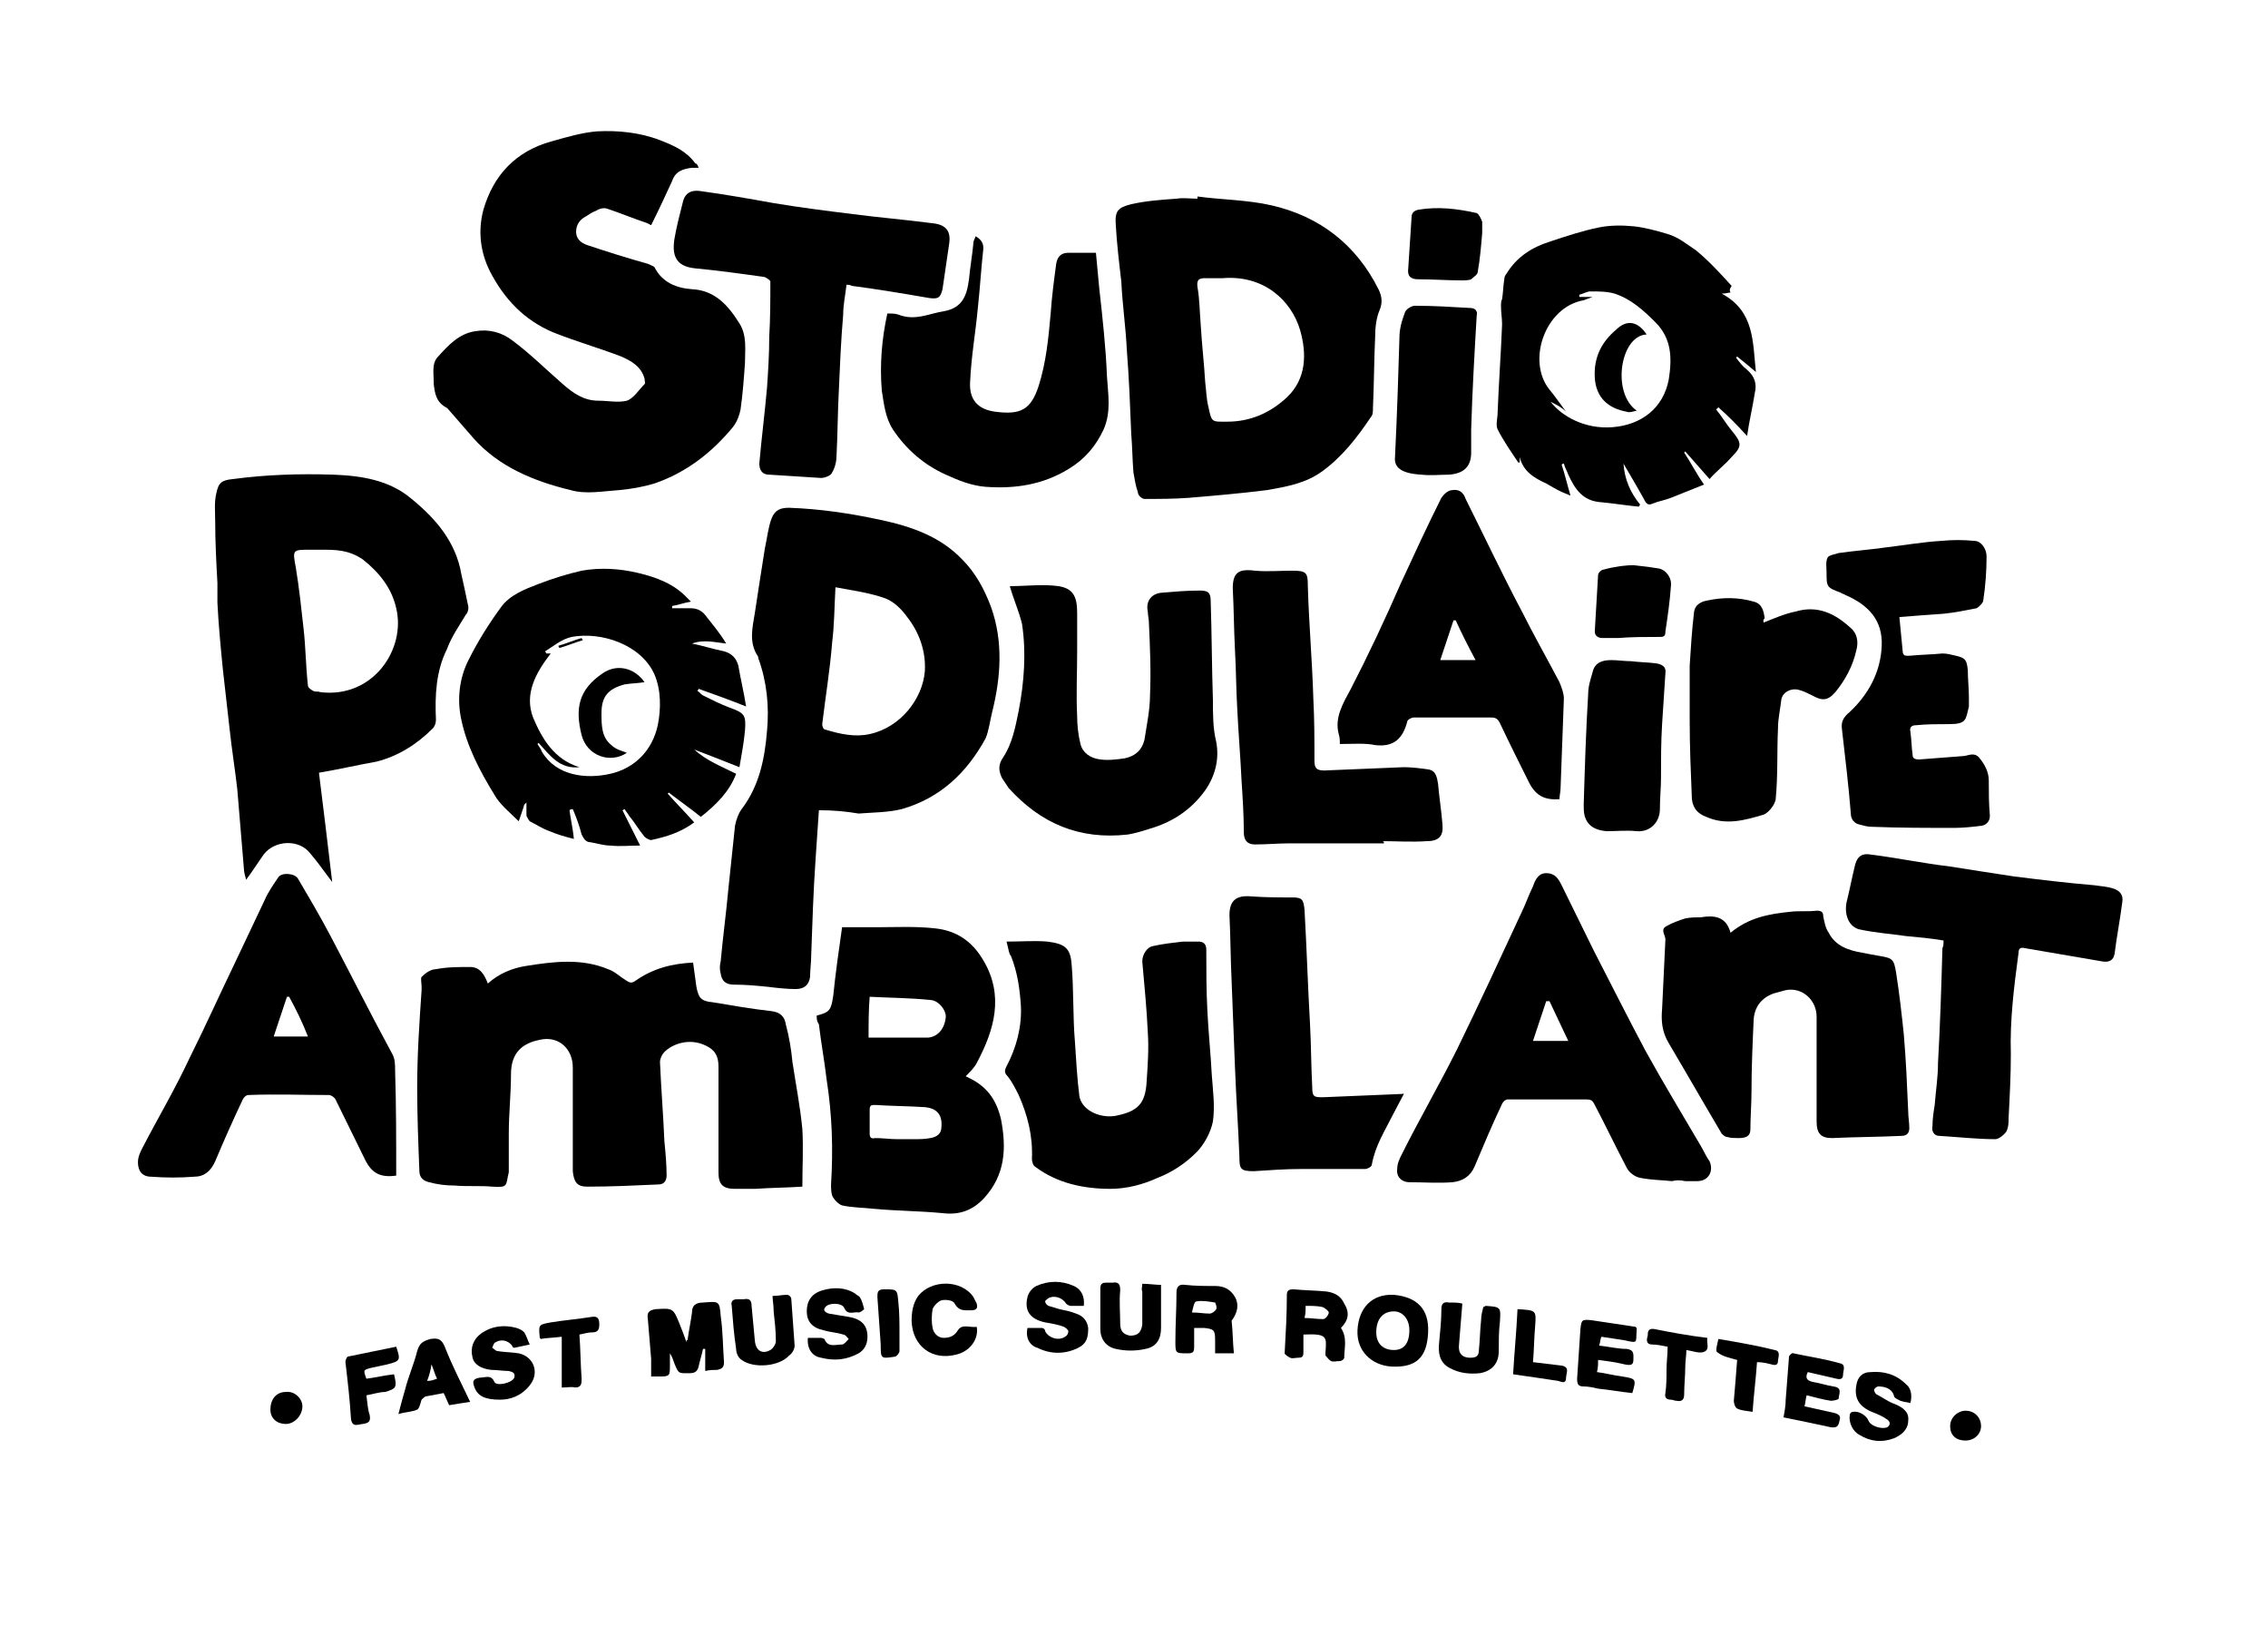
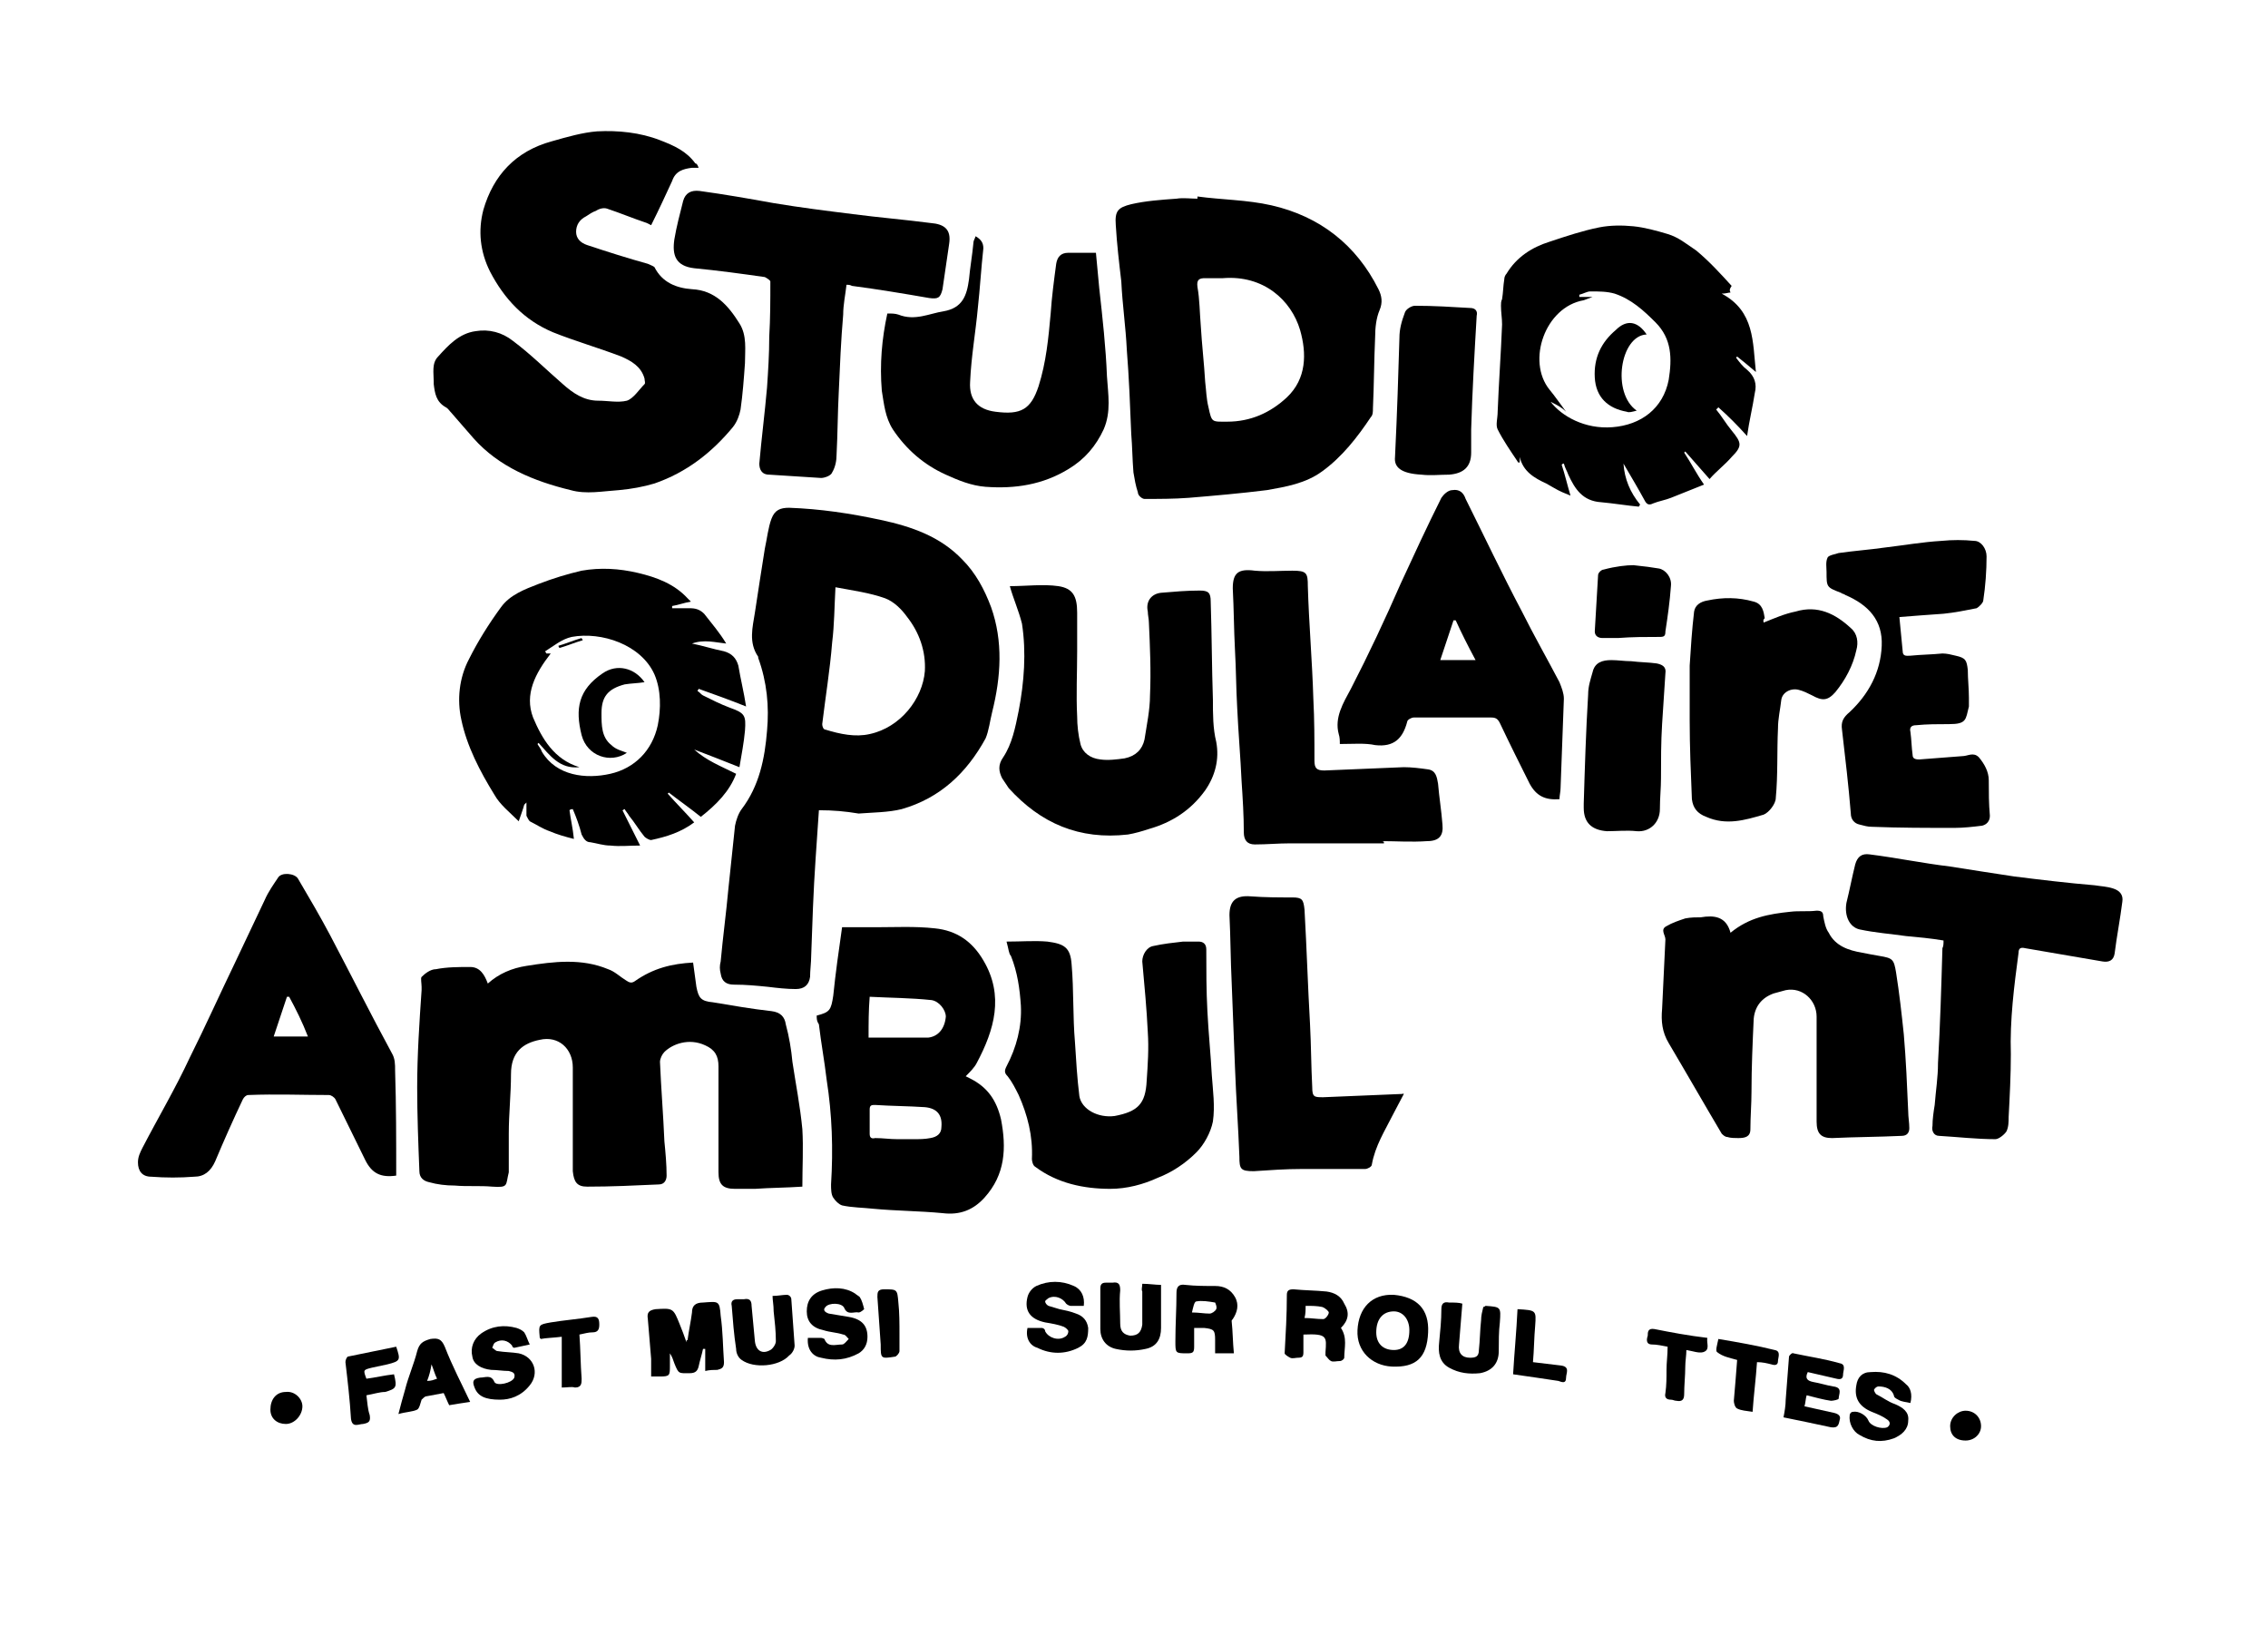
<svg xmlns="http://www.w3.org/2000/svg" version="1.1" id="Calque_1" x="0px" y="0px" viewBox="0 0 205.5 147.3" style="enable-background:new 0 0 205.5 147.3;" xml:space="preserve">
  <g>
    <path d="M63.3,15.2c-0.3,0-0.4,0-0.6,0c-0.8,0.1-1.5,0.3-1.8,1.2c-0.6,1.3-1.2,2.6-1.9,4c0,0-0.2-0.1-0.4-0.2   c-1.2-0.4-2.4-0.9-3.6-1.3c-0.3-0.1-0.7,0-1,0.2c-0.3,0.1-0.6,0.3-0.9,0.5c-0.6,0.3-0.9,0.8-0.9,1.4c0,0.6,0.4,1,1,1.2   c1.8,0.6,3.7,1.2,5.5,1.7c0.2,0.1,0.5,0.2,0.6,0.3c0.7,1.4,2,1.9,3.4,2c2.1,0.1,3.3,1.5,4.3,3.1c0.7,1.1,0.5,2.4,0.5,3.6   c-0.1,1.4-0.2,2.8-0.4,4.2c-0.1,0.5-0.3,1.1-0.7,1.6c-1.9,2.3-4.2,4.1-7.1,5.1c-1,0.3-2.1,0.5-3.2,0.6c-1.5,0.1-3,0.4-4.4,0   c-3.3-0.8-6.5-2.1-8.8-4.7c-0.7-0.8-1.3-1.5-2-2.3c-0.2-0.2-0.3-0.4-0.5-0.5c-0.9-0.5-1-1.3-1.1-2.1c0-0.1,0-0.1,0-0.2   c0-0.8-0.2-1.7,0.4-2.3c0.9-1,1.9-2.1,3.4-2.3c1.2-0.2,2.4,0.1,3.4,0.9c1.6,1.2,3,2.6,4.5,3.9c0.9,0.8,1.9,1.5,3.2,1.5   c0.9,0,1.8,0.2,2.6,0c0.6-0.2,1.1-1,1.6-1.5c0.1-0.1,0-0.3,0-0.5c-0.3-1.1-1.2-1.6-2.1-2c-2.1-0.8-4.2-1.4-6.2-2.2   c-2.6-1.1-4.4-3-5.7-5.5c-0.9-1.8-1.1-3.7-0.6-5.6c0.9-3.1,2.9-5.3,6.2-6.2c1.4-0.4,2.8-0.8,4.1-0.9c1.9-0.1,3.9,0.1,5.7,0.8   c1.3,0.5,2.4,1,3.2,2.1C63.1,14.8,63.2,14.9,63.3,15.2z" />
    <path d="M74.2,73.4c-0.1,1.4-0.2,2.9-0.3,4.4c-0.2,2.9-0.3,5.9-0.4,8.8c0,0.6-0.1,1.3-0.1,1.9c-0.1,0.7-0.5,1.1-1.3,1.1   c-0.8,0-1.7-0.1-2.5-0.2c-1-0.1-2-0.2-3.1-0.2c-0.7,0-1.1-0.3-1.2-1c-0.1-0.4-0.1-0.7,0-1.1c0.2-2.2,0.5-4.4,0.7-6.6   c0.2-1.9,0.4-3.8,0.6-5.7c0.1-0.5,0.3-1.1,0.6-1.5c1.6-2.1,2.1-4.6,2.3-7.1c0.2-2.2,0-4.4-0.8-6.6c0,0,0-0.1,0-0.1   c-0.9-1.3-0.5-2.7-0.3-4c0.3-2,0.6-3.9,0.9-5.8c0.2-0.9,0.3-1.9,0.6-2.7c0.3-0.8,0.8-1,1.6-1c2.8,0.1,5.5,0.5,8.3,1.1   c2.8,0.6,5.4,1.5,7.4,3.6c1.2,1.2,2,2.7,2.6,4.3c1.1,3.1,0.9,6.3,0.1,9.5c-0.2,0.8-0.3,1.7-0.6,2.4c-1.7,3.1-4.1,5.4-7.6,6.4   c-1.2,0.3-2.6,0.3-3.9,0.4C76.6,73.5,75.5,73.4,74.2,73.4z M75.7,53.2c-0.1,1.8-0.1,3.4-0.3,5c-0.2,2.5-0.6,4.9-0.9,7.4   c0,0.2,0.1,0.5,0.3,0.5c1.3,0.4,2.7,0.7,4,0.4c2.8-0.6,4.8-3.2,5-5.7c0.1-1.8-0.5-3.5-1.6-4.9c-0.5-0.7-1.2-1.4-2-1.7   C78.8,53.7,77.3,53.5,75.7,53.2z" />
    <path d="M62.8,87.2c0.1,0.7,0.2,1.5,0.3,2.2c0.2,1,0.4,1.3,1.5,1.4c1.8,0.3,3.5,0.6,5.3,0.8c0.8,0.1,1.2,0.5,1.3,1.2   c0.3,1.1,0.5,2.3,0.6,3.4c0.3,2,0.7,4,0.9,6.1c0.1,1.7,0,3.4,0,5.2c-1.5,0.1-2.9,0.1-4.3,0.2c-0.6,0-1.2,0-1.8,0   c-1.1,0-1.5-0.4-1.5-1.5c0-3.2,0-6.4,0-9.6c0-0.9-0.3-1.5-1.2-1.9c-1.5-0.7-3-0.1-3.7,0.6c-0.2,0.2-0.4,0.6-0.4,0.9   c0.1,2.4,0.3,4.8,0.4,7.2c0.1,1,0.2,2.1,0.2,3.1c0,0.4-0.2,0.8-0.7,0.8c-2.2,0.1-4.3,0.2-6.5,0.2c-0.9,0-1.2-0.4-1.3-1.4   c0-3.1,0-6.3,0-9.4c0-1.7-1.3-2.9-3-2.5c-1.5,0.3-2.6,1.1-2.6,3.1c0,1.8-0.2,3.6-0.2,5.4c0,0.9,0,1.8,0,2.8c0,0.2,0,0.5,0,0.7   c-0.3,1.2,0,1.4-1.5,1.3c-1.1-0.1-2.3,0-3.4-0.1c-0.8,0-1.6-0.1-2.3-0.3c-0.5-0.1-0.9-0.4-0.9-1c-0.1-2.5-0.2-5.1-0.2-7.6   c0-2.9,0.2-5.9,0.4-8.8c0-0.1,0-0.2,0-0.3c0-0.3-0.1-0.8,0-0.9c0.3-0.3,0.8-0.7,1.3-0.7c1-0.2,2.1-0.2,3.1-0.2   c0.9,0,1.3,0.7,1.6,1.5c1-0.9,2.2-1.4,3.5-1.6c2.5-0.4,5-0.7,7.4,0.3c0.6,0.2,1.1,0.7,1.6,1c0.3,0.2,0.5,0.3,0.8,0.1   C59.2,87.7,60.9,87.3,62.8,87.2z" />
-     <path d="M28.9,70c0.4,3.2,0.8,6.5,1.2,9.9c-0.7-0.9-1.3-1.8-2-2.6c-1-1.3-3.2-1.2-4.2,0.1c-0.5,0.7-1,1.5-1.6,2.3   c-0.1-0.4-0.2-0.7-0.2-1c-0.2-2.4-0.4-4.8-0.6-7.2c-0.2-1.8-0.5-3.6-0.7-5.5c-0.2-1.8-0.4-3.5-0.6-5.3c-0.2-2-0.4-4.1-0.5-6.1   c0-0.6,0-1.2,0-1.8c-0.1-1.8-0.2-3.7-0.2-5.5c0-0.9-0.1-1.8,0.1-2.6c0.2-1,0.5-1.2,1.5-1.3c3-0.4,6-0.5,9.1-0.4   c2.6,0.1,5.1,0.5,7.1,2.2c2.2,1.8,4,3.9,4.5,6.8c0.2,0.9,0.4,1.8,0.6,2.8c0.1,0.3,0,0.7-0.2,0.9c-0.6,1-1.3,2-1.7,3.1   c-1,2-1.1,4.2-1,6.4c0,0.3-0.1,0.6-0.3,0.8c-1.4,1.4-3.1,2.5-5.1,3C32.4,69.3,30.7,69.7,28.9,70z M29.1,49.8c-0.3,0-0.7,0-1,0   c-1.6,0-1.6,0-1.3,1.6c0.3,1.8,0.5,3.7,0.7,5.5c0.2,1.7,0.2,3.4,0.4,5.2c0,0.2,0.3,0.4,0.5,0.5c0.2,0.1,0.4,0,0.6,0.1   c4.8,0.6,7.8-3.9,6.9-7.6c-0.4-1.8-1.5-3.2-3-4.4C31.6,49.8,30.4,49.8,29.1,49.8z" />
    <path d="M108.5,17.8c2.2,0.3,4.5,0.3,6.7,0.8c4.4,1,7.7,3.6,9.7,7.6c0.3,0.6,0.4,1.2,0.1,1.9c-0.3,0.7-0.4,1.6-0.4,2.4   c-0.1,2.2-0.1,4.3-0.2,6.5c0,0.3,0,0.6-0.2,0.8c-1.2,1.8-2.6,3.6-4.4,4.9c-1.5,1.1-3.3,1.4-5,1.7c-2.4,0.3-4.7,0.5-7.1,0.7   c-1.3,0.1-2.7,0.1-4,0.1c-0.2,0-0.6-0.3-0.6-0.6c-0.2-0.6-0.3-1.2-0.4-1.8c-0.1-1.2-0.1-2.3-0.2-3.5c-0.1-2.5-0.2-5.1-0.4-7.6   c-0.1-2.1-0.4-4.1-0.5-6.2c-0.2-1.7-0.4-3.4-0.5-5.1c-0.1-1.3,0.2-1.6,1.4-1.9c1.3-0.3,2.7-0.4,4.1-0.5c0.6-0.1,1.3,0,1.9,0   C108.5,18,108.5,17.9,108.5,17.8z M110.8,25.2c-0.5,0-1.1,0-1.6,0c-0.5,0-0.8,0.1-0.7,0.8c0.2,1.1,0.2,2.3,0.3,3.5   c0.1,1.7,0.3,3.4,0.4,5.1c0.1,0.8,0.1,1.5,0.3,2.3c0.3,1.4,0.3,1.3,1.7,1.3c2.1,0,3.9-0.8,5.4-2.2c1.8-1.7,1.8-4,1.2-6.1   C117,27.2,114.5,24.9,110.8,25.2z" />
    <path d="M47.5,72.9c-0.1,0.4-0.3,0.9-0.5,1.5c-0.8-0.8-1.7-1.5-2.2-2.4c-1.3-2.1-2.5-4.4-3-6.8c-0.4-1.8-0.2-3.8,0.7-5.5   c0.8-1.6,1.8-3.2,2.9-4.7c0.8-1.1,2.1-1.6,3.4-2.1c1.3-0.5,2.6-0.9,3.9-1.2c1.7-0.3,3.4-0.2,5.1,0.2c1.7,0.4,3.3,1,4.5,2.3   c0.1,0.1,0.2,0.2,0.3,0.3c-0.6,0.1-1.1,0.3-1.7,0.4c0,0.1,0,0.1,0,0.2c0.5,0,1.1,0,1.6,0c0.5,0,0.9,0.1,1.3,0.5   c0.7,0.9,1.4,1.7,2,2.7c-1-0.1-2-0.4-3.1,0c1,0.2,1.9,0.5,2.9,0.7c0.7,0.2,1.1,0.6,1.3,1.3c0.2,1.2,0.5,2.4,0.7,3.7   c-1.5-0.6-2.9-1.1-4.3-1.6c0,0.1-0.1,0.1-0.1,0.2c0.2,0.1,0.3,0.3,0.5,0.4c0.8,0.4,1.6,0.8,2.4,1.1c1.4,0.5,1.5,0.7,1.4,2.1   c-0.1,1.1-0.3,2.1-0.5,3.3c-1.5-0.6-2.8-1.1-4.1-1.6c1.1,1,2.4,1.5,3.8,2.2c-0.6,1.6-1.8,2.8-3.2,3.9c-1-0.8-2-1.5-2.9-2.2   c0,0-0.1,0.1-0.1,0.1c0.8,0.9,1.6,1.7,2.4,2.6c-1.2,0.9-2.5,1.3-3.9,1.6c-0.2,0-0.5-0.2-0.6-0.3c-0.5-0.6-0.9-1.3-1.4-1.9   c-0.1-0.2-0.3-0.4-0.4-0.6c-0.1,0-0.1,0.1-0.2,0.1c0.5,1,1,2,1.6,3.2c-1,0-1.8,0.1-2.7,0c-0.6,0-1.2-0.2-1.8-0.3   c-0.4,0-0.6-0.3-0.8-0.7c-0.2-0.8-0.5-1.6-0.8-2.3c-0.1,0-0.2,0-0.3,0.1c0.1,0.8,0.3,1.6,0.4,2.6c-0.8-0.2-1.5-0.4-2.2-0.7   c-0.6-0.2-1.2-0.6-1.8-0.9c-0.1-0.1-0.2-0.3-0.3-0.5c0-0.4,0-0.8,0-1.2C47.5,72.9,47.5,72.9,47.5,72.9z M48.8,67.3   c0,0-0.1,0.1-0.1,0.1c0.1,0.2,0.3,0.4,0.4,0.7c1.3,2.2,4,2.5,6.2,2c2.2-0.5,3.8-2.1,4.3-4.4c0.3-1.5,0.3-3.2-0.3-4.6   c-1.2-2.7-4.8-3.9-7.5-3.4c-0.9,0.2-1.6,0.8-2.4,1.3c0,0.1,0.1,0.1,0.1,0.2c0.1,0,0.3,0,0.4,0c-1.4,1.8-2.4,3.7-1.6,5.8   c0.8,1.9,1.9,3.8,4.2,4.5C50.7,69.7,49.8,68.4,48.8,67.3z" />
    <path d="M156.8,26.5c-0.2,0-0.4,0.1-0.8,0.1c3,1.6,2.8,4.4,3.1,7.1c-0.7-0.6-1.2-1-1.7-1.4c0,0-0.1,0.1-0.1,0.1   c0.3,0.4,0.6,0.8,1,1.1c0.7,0.6,0.9,1.3,0.7,2.1c-0.2,1.3-0.5,2.5-0.7,3.9c-0.9-1-1.7-1.8-2.6-2.6c-0.1,0.1-0.1,0.1-0.2,0.2   c0.5,0.6,0.9,1.3,1.4,1.9c0.9,1.1,1,1.4,0,2.4c-0.6,0.7-1.4,1.3-2,2c-0.8-0.9-1.5-1.7-2.2-2.5c0,0-0.1,0.1-0.1,0.1   c0.6,0.9,1.1,1.9,1.8,2.9c-1,0.4-2,0.8-3,1.2c-0.5,0.2-1.1,0.3-1.6,0.5c-0.4,0.2-0.6,0.1-0.8-0.3c-0.6-1.1-1.2-2.1-1.9-3.3   c0.1,1.4,0.6,2.6,1.5,3.7c0,0.1-0.1,0.1-0.1,0.2c-1.1-0.1-2.3-0.3-3.4-0.4c-1.7-0.1-2.4-1.2-3-2.5c-0.1-0.3-0.3-0.6-0.4-1   c-0.1,0-0.1,0-0.2,0.1c0.3,0.9,0.5,1.8,0.8,2.8c-0.5-0.2-1-0.4-1.5-0.7c-0.2-0.1-0.5-0.3-0.7-0.4c-1.1-0.5-2.1-1.1-2.4-2.4   c0,0.2,0,0.3,0,0.5c-0.1,0-0.2,0-0.2-0.1c-0.6-0.9-1.3-1.9-1.8-2.9c-0.2-0.4,0-1,0-1.6c0.1-2.6,0.3-5.3,0.4-7.9   c0-0.6-0.1-1.1-0.1-1.7c0-0.2,0-0.4,0.1-0.6c0.1-0.6,0.1-1.2,0.2-1.8c0-0.2,0.1-0.4,0.2-0.5c0.9-1.5,2.3-2.4,3.9-2.9   c1.5-0.5,3-1,4.5-1.3c1-0.2,2.1-0.2,3.1-0.1c1,0.1,2.1,0.4,3.1,0.7c1,0.3,1.7,0.9,2.6,1.5c1.2,1,2.2,2.1,3.2,3.2   C156.7,26.2,156.7,26.3,156.8,26.5z M140.5,36.4c1,1.3,3.1,2.5,5.6,2.3c2.6-0.2,4.6-1.7,5.1-4.3c0.3-1.9,0.3-3.7-1.2-5.2   c-1.1-1.1-2.2-2.1-3.7-2.6c-0.7-0.2-1.4-0.2-2.2-0.2c-0.3,0-0.6,0.2-1,0.3c0,0.1,0,0.1,0,0.2c0.4,0,0.8,0,1.2,0   c-0.3,0.1-0.5,0.2-0.8,0.3c-3.5,0.6-5.2,5.5-3.1,8.1c0.5,0.6,0.9,1.2,1.5,2C141.5,36.9,141.1,36.7,140.5,36.4z" />
-     <path d="M151.5,107c-1-0.1-1.9-0.1-2.9-0.3c-0.5-0.1-1-0.5-1.2-0.9c-1-1.9-1.9-3.8-2.9-5.7c-0.2-0.4-0.3-0.5-0.8-0.5   c-2.4,0-4.7,0-7.1,0c-0.2,0-0.4,0.2-0.5,0.4c-0.9,1.9-1.7,3.8-2.5,5.7c-0.4,0.9-1.1,1.3-2,1.4c-1.3,0.1-2.6,0-3.9,0   c-0.7,0-1.2-0.5-1.1-1.2c0-0.5,0.2-0.9,0.4-1.3c1.6-3.2,3.4-6.3,5-9.5c2-4.1,3.9-8.2,5.8-12.3c0.4-0.8,0.7-1.7,1.1-2.5   c0.2-0.6,0.5-1.2,1.2-1.2c0.8,0,1.1,0.5,1.4,1.1c1,2,1.9,3.9,2.9,5.9c1.6,3.1,3.1,6.1,4.7,9.1c1.6,2.9,3.3,5.7,5,8.6   c0.3,0.5,0.5,1,0.8,1.4c0.4,0.9-0.1,1.8-1.1,1.8c-0.4,0-0.7,0-1.1,0C152.2,106.9,151.9,106.9,151.5,107   C151.5,106.9,151.5,107,151.5,107z M140.4,90.7c-0.1,0-0.2,0-0.3,0c-0.4,1.2-0.8,2.4-1.2,3.6c1.1,0,2.1,0,3.2,0   C141.5,93,140.9,91.8,140.4,90.7z" />
    <path d="M74,92c1.2-0.3,1.3-0.5,1.5-1.8c0.2-2,0.5-4.1,0.8-6.2c1,0,2,0,3,0c1.8,0,3.6-0.1,5.4,0.1c2,0.2,3.4,1.2,4.4,2.9   c1.9,3.2,1,6.3-0.6,9.3c-0.2,0.4-0.6,0.8-1,1.2c0,0,0.2,0.1,0.4,0.2c1.6,0.8,2.4,2,2.8,3.7c0.5,2.6,0.4,5-1.5,7.1   c-1,1.1-2.2,1.6-3.8,1.4c-2.1-0.2-4.2-0.2-6.3-0.4c-0.9-0.1-1.9-0.1-2.8-0.3c-0.3-0.1-0.6-0.4-0.8-0.7c-0.2-0.3-0.2-0.8-0.2-1.2   c0.2-3.2,0.1-6.3-0.4-9.5c-0.2-1.7-0.5-3.3-0.7-5C74,92.5,74,92.3,74,92z M78.7,94c1.8,0,3.5,0,5.3,0c0,0,0.1,0,0.1,0   c0.9-0.1,1.5-0.8,1.6-1.9c0-0.6-0.6-1.4-1.3-1.5c-1.9-0.2-3.7-0.2-5.6-0.3C78.7,91.6,78.7,92.6,78.7,94z M81.3,103.2   C81.3,103.2,81.3,103.2,81.3,103.2c0.5,0,1,0,1.5,0c0.5,0,1,0,1.5-0.1c0.6-0.1,1-0.4,1-1c0.1-1.1-0.4-1.7-1.5-1.8   c-1.5-0.1-3-0.1-4.5-0.2c-0.3,0-0.5,0-0.5,0.4c0,0.7,0,1.5,0,2.2c0,0.3,0.1,0.5,0.5,0.4C80,103.1,80.6,103.2,81.3,103.2z" />
    <path d="M156.8,84.5c1.7-1.4,3.5-1.7,5.4-1.9c0.8-0.1,1.6,0,2.4-0.1c0.4,0,0.6,0.1,0.6,0.5c0.1,0.5,0.2,1.1,0.5,1.5   c0.6,1.2,1.8,1.6,3,1.8c0.5,0.1,1,0.2,1.6,0.3c1.2,0.2,1.3,0.3,1.5,1.5c0.3,1.9,0.5,3.7,0.7,5.6c0.2,2.3,0.3,4.7,0.4,7   c0,0.5,0.1,1,0.1,1.5c0,0.4-0.2,0.7-0.7,0.7c-2.1,0.1-4.2,0.1-6.3,0.2c-1,0-1.4-0.4-1.4-1.5c0-3.1,0-6.3,0-9.5   c0-1.5-1.3-2.7-2.8-2.4c-0.4,0.1-0.7,0.2-1.1,0.3c-1.1,0.4-1.7,1.2-1.8,2.3c-0.1,2.2-0.2,4.4-0.2,6.6c0,1.1-0.1,2.3-0.1,3.4   c0,0.7-0.5,0.8-1.1,0.8c-0.3,0-0.7,0-1-0.1c-0.2,0-0.4-0.2-0.5-0.3c-1.6-2.7-3.2-5.5-4.8-8.2c-0.6-1-0.7-2-0.6-3.1   c0.1-2.1,0.2-4.2,0.3-6.3c0-0.4-0.5-0.9,0.1-1.2c0.5-0.3,1.1-0.5,1.7-0.7c0.5-0.1,1-0.1,1.4-0.1C155.3,82.9,156.4,83,156.8,84.5z" />
    <path d="M35.9,106.5c-1.4,0.2-2.2-0.2-2.8-1.4c-0.9-1.8-1.8-3.7-2.7-5.5c-0.1-0.2-0.4-0.4-0.6-0.4c-2.4,0-4.8-0.1-7.3,0   c-0.2,0-0.4,0.2-0.5,0.4c-0.9,1.9-1.7,3.7-2.5,5.6c-0.4,0.9-1,1.4-1.9,1.4c-1.3,0.1-2.6,0.1-3.9,0c-0.8,0-1.2-0.5-1.2-1.3   c0-0.5,0.2-0.9,0.4-1.3c1.4-2.7,3-5.4,4.3-8.2c1.4-2.8,2.7-5.7,4.1-8.6c0.9-1.9,1.8-3.8,2.7-5.7c0.3-0.7,0.8-1.4,1.2-2   c0.3-0.5,1.5-0.4,1.8,0.1c1,1.7,2,3.4,2.9,5.1c1.9,3.6,3.7,7.2,5.6,10.7c0.3,0.5,0.3,1,0.3,1.6C35.9,100.1,35.9,103.3,35.9,106.5z    M26.2,90.3c-0.1,0-0.2,0-0.2,0c-0.4,1.2-0.8,2.4-1.2,3.6c1.1,0,2.1,0,3.1,0C27.4,92.6,26.8,91.4,26.2,90.3z" />
    <path d="M91.5,53.1c1.5,0,3-0.2,4.4,0c1.3,0.2,1.7,0.9,1.7,2.4c0,1.2,0,2.3,0,3.5c0,2-0.1,3.9,0,5.9c0,0.8,0.1,1.7,0.3,2.5   c0.2,0.8,0.9,1.3,1.8,1.4c0.7,0.1,1.5,0,2.2-0.1c1-0.2,1.6-0.8,1.8-1.7c0.2-1.3,0.5-2.7,0.5-4c0.1-2.2,0-4.4-0.1-6.6   c0-0.3-0.1-0.7-0.1-1c-0.2-0.9,0.3-1.6,1.2-1.7c1.2-0.1,2.3-0.2,3.5-0.2c0.8,0,1,0.2,1,1c0.1,3,0.1,5.9,0.2,8.9   c0,1.3,0,2.6,0.3,3.8c0.3,1.6-0.1,3.1-1,4.4c-1.3,1.8-3,2.9-5.1,3.5c-0.6,0.2-1.3,0.4-1.9,0.5c-4.4,0.5-7.9-1-10.8-4.2   c-0.2-0.3-0.4-0.6-0.6-0.9c-0.3-0.6-0.4-1.2,0.1-1.9c0.8-1.2,1.1-2.7,1.4-4.2c0.5-2.6,0.7-5.3,0.3-7.9   C92.3,55.3,91.8,54.2,91.5,53.1z" />
    <path d="M76.7,25.8c-0.1,0.9-0.3,1.8-0.3,2.7c-0.2,2.3-0.3,4.7-0.4,7c-0.1,1.9-0.1,3.8-0.2,5.7c0,0.5-0.1,1.1-0.4,1.6   c-0.1,0.3-0.7,0.5-1,0.5c-1.6-0.1-3.2-0.2-4.7-0.3c-0.7,0-0.9-0.5-0.9-1c0.2-2.3,0.5-4.6,0.7-6.9c0.1-1.5,0.2-3,0.2-4.6   c0.1-1.7,0.1-3.3,0.1-5c0-0.1-0.3-0.3-0.5-0.4c-2.1-0.3-4.3-0.6-6.4-0.8c-1.7-0.2-2-1.2-1.8-2.6c0.2-1.2,0.5-2.3,0.8-3.5   c0.2-0.7,0.7-1,1.5-0.9c2.2,0.3,4.5,0.7,6.7,1.1c2.4,0.4,4.8,0.7,7.2,1c2.3,0.3,4.7,0.5,7,0.8c1.3,0.1,1.9,0.6,1.7,1.9   c-0.2,1.4-0.4,2.7-0.6,4.1c-0.2,0.8-0.4,0.9-1.2,0.8c-2.3-0.4-4.7-0.8-7-1.1C77,25.8,76.9,25.8,76.7,25.8z" />
    <path d="M176.1,85.2c-1.2-0.2-2.3-0.3-3.4-0.4c-1.4-0.2-2.8-0.3-4.2-0.6c-0.9-0.2-1.4-1.2-1.2-2.4c0.3-1.2,0.5-2.3,0.8-3.5   c0.2-0.7,0.6-1,1.3-0.9c2.4,0.3,4.8,0.8,7.3,1.1c1.9,0.3,3.8,0.6,5.8,0.9c2.4,0.3,4.9,0.6,7.3,0.8c0.6,0.1,1.1,0.1,1.7,0.3   c0.6,0.2,0.9,0.6,0.8,1.2c-0.2,1.6-0.5,3.1-0.7,4.7c-0.1,0.6-0.5,0.8-1.1,0.7c-2.3-0.4-4.7-0.8-7-1.2c-0.4-0.1-0.6,0-0.6,0.4   c-0.4,3-0.8,6.1-0.7,9.2c0,1.9-0.1,3.8-0.2,5.7c0,0.4,0,0.9-0.2,1.3c-0.2,0.3-0.7,0.7-1,0.7c-1.7,0-3.4-0.2-5.1-0.3   c-0.5,0-0.7-0.5-0.6-0.9c0-0.6,0.1-1.3,0.2-1.9c0.1-1.3,0.3-2.5,0.3-3.8c0.2-3.5,0.3-6.9,0.4-10.4   C176.1,85.7,176.1,85.5,176.1,85.2z" />
    <path d="M121.4,67.4c0-0.3,0-0.6-0.1-0.9c-0.4-1.5,0.4-2.8,1.1-4.1c1.6-3.1,3.1-6.3,4.5-9.5c1.2-2.6,2.4-5.2,3.7-7.8   c0.2-0.3,0.6-0.7,1-0.7c0.6-0.1,1,0.2,1.2,0.8c1.7,3.4,3.3,6.8,5.1,10.2c1.1,2.2,2.3,4.3,3.4,6.4c0.2,0.5,0.4,1,0.4,1.5   c-0.1,2.7-0.2,5.4-0.3,8.1c0,0.3-0.1,0.7-0.1,1c-1.3,0.1-2.1-0.3-2.7-1.4c-0.9-1.8-1.8-3.6-2.7-5.5c-0.2-0.4-0.4-0.5-0.8-0.5   c-2.3,0-4.7,0-7,0c-0.2,0-0.6,0.2-0.6,0.4c-0.4,1.5-1.2,2.3-2.9,2.1C123.7,67.3,122.6,67.4,121.4,67.4z M131.9,56.2   c-0.1,0-0.2,0-0.2,0c-0.4,1.2-0.8,2.4-1.2,3.6c1.1,0,2.1,0,3.2,0C133,58.5,132.4,57.3,131.9,56.2z" />
    <path d="M91.2,85.3c1.4,0,2.5-0.1,3.7,0c1.5,0.2,2.1,0.5,2.2,2.1c0.2,2.3,0.1,4.7,0.3,7c0.1,1.6,0.2,3.3,0.4,4.9   c0.2,1.2,1.7,2,3.2,1.8c2.1-0.4,2.8-1.1,2.9-3.2c0.1-1.5,0.2-2.9,0.1-4.4c-0.1-2.1-0.3-4.2-0.5-6.4c0-0.6,0.4-1.3,1-1.4   c0.9-0.2,1.8-0.3,2.7-0.4c0.5,0,1,0,1.4,0c0.4,0,0.7,0.2,0.7,0.7c0,1.9,0,3.7,0.1,5.6c0.1,2,0.3,3.9,0.4,5.8   c0.1,1.4,0.3,2.8,0.1,4.2c-0.2,1-0.8,2.1-1.5,2.8c-1,1-2.2,1.8-3.5,2.3c-1.3,0.6-2.8,1-4.3,1c-2.4,0-4.8-0.5-6.8-2   c-0.2-0.1-0.3-0.5-0.3-0.7c0.1-2.1-0.4-4-1.2-5.8c-0.3-0.6-0.6-1.2-1-1.7c-0.3-0.3-0.3-0.5-0.1-0.9c0.9-1.7,1.4-3.6,1.3-5.5   c-0.1-1.5-0.3-3-0.9-4.5C91.4,86.4,91.4,86,91.2,85.3z" />
    <path d="M80.4,28.4c0.4,0,0.7,0,1,0.1c1.5,0.6,2.8-0.1,4.1-0.3c1.7-0.3,2.1-1.4,2.3-2.9c0.1-1.1,0.3-2.2,0.4-3.3   c0-0.2,0.1-0.3,0.2-0.6c0.5,0.3,0.7,0.6,0.7,1.1c-0.2,1.8-0.3,3.6-0.5,5.4c-0.2,2.2-0.6,4.4-0.7,6.7c-0.1,1.6,0.7,2.5,2.3,2.7   c2.3,0.3,3.2-0.2,3.9-2.3c0.7-2.2,0.9-4.4,1.1-6.6c0.1-1.5,0.3-3,0.5-4.5c0.1-0.6,0.4-1,1.1-1c0.8,0,1.6,0,2.5,0   c0.1,1.1,0.2,2.1,0.3,3.2c0.3,2.7,0.6,5.4,0.7,8c0.1,1.6,0.4,3.2-0.3,4.8c-0.7,1.5-1.7,2.7-3.2,3.6c-2.3,1.4-4.8,1.8-7.5,1.6   C88,44,86.8,43.5,85.7,43c-2-0.9-3.6-2.3-4.8-4.1c-0.7-1.1-0.8-2.3-1-3.5C79.7,33,79.9,30.7,80.4,28.4z" />
    <path d="M172.1,55.9c0.1,1.1,0.2,2.1,0.3,3.1c0,0.5,0.4,0.4,0.7,0.4c1-0.1,1.9-0.1,2.9-0.2c0.4,0,0.8,0.1,1.2,0.2   c0.9,0.2,1,0.4,1.1,1.3c0,0.8,0.1,1.7,0.1,2.5c0,0.3,0,0.6,0,0.8c-0.3,1.2-0.2,1.6-1.8,1.6c-1,0-2,0-3,0.1c-0.4,0-0.6,0.2-0.5,0.6   c0.1,0.7,0.1,1.4,0.2,2.1c0,0.3,0.2,0.4,0.6,0.4c1.3-0.1,2.6-0.2,3.9-0.3c0.5,0,1-0.4,1.5,0.1c0.5,0.6,0.9,1.3,0.9,2.1   c0,1.1,0,2.1,0.1,3.2c0,0.5-0.3,0.8-0.7,0.9c-0.8,0.1-1.7,0.2-2.5,0.2c-2.5,0-5,0-7.5-0.1c-0.4,0-0.7-0.1-1.1-0.2   c-0.5-0.1-0.8-0.5-0.8-1c-0.2-2.5-0.5-5-0.8-7.6c-0.1-0.7,0.1-1.1,0.7-1.6c1.7-1.6,2.8-3.6,2.9-6c0.1-2.3-1.2-3.7-3.3-4.6   c-0.1-0.1-0.3-0.1-0.4-0.2c-1.3-0.5-1.3-0.5-1.3-1.9c0-0.4-0.1-0.9,0.1-1.3c0.1-0.2,0.7-0.3,1-0.4c1.4-0.2,2.8-0.3,4.2-0.5   c1.7-0.2,3.4-0.5,5.1-0.6c1-0.1,2-0.1,3,0c0.6,0,1.1,0.7,1.1,1.4c0,1.3-0.1,2.7-0.3,4c0,0.2-0.4,0.6-0.6,0.7c-1,0.2-2,0.4-3,0.5   C174.6,55.7,173.4,55.8,172.1,55.9z" />
    <path d="M125.4,76.4c-2.8,0-5.7,0-8.5,0c-1.1,0-2.1,0.1-3.2,0.1c-0.7,0-1-0.4-1-1.1c0-1.5-0.1-3.1-0.2-4.6   c-0.1-2.2-0.3-4.5-0.4-6.7c-0.1-1.7-0.1-3.5-0.2-5.2c-0.1-1.9-0.1-3.7-0.2-5.6c0-1.4,0.5-1.8,2-1.6c1.1,0.1,2.3,0,3.4,0   c1.3,0,1.4,0.2,1.4,1.4c0.1,3.4,0.4,6.8,0.5,10.2c0.1,1.9,0.1,3.7,0.1,5.6c0,0.7,0.2,0.9,0.9,0.9c2.4-0.1,4.8-0.2,7.2-0.3   c0.7,0,1.5,0.1,2.2,0.2c0.7,0.1,0.8,0.7,0.9,1.3c0.1,1.2,0.3,2.4,0.4,3.7c0.1,1-0.3,1.5-1.4,1.5c-1.4,0.1-2.8,0-4.1,0   C125.4,76.2,125.4,76.3,125.4,76.4z" />
    <path d="M127.2,99.1c-0.3,0.6-0.7,1.3-1,1.9c-0.7,1.4-1.6,2.8-1.9,4.5c0,0.2-0.4,0.4-0.6,0.4c-1.9,0-3.8,0-5.7,0   c-1.5,0-2.9,0.1-4.4,0.2c-1.2,0-1.3-0.2-1.3-1.3c-0.1-2.7-0.3-5.4-0.4-8.1c-0.1-2.6-0.2-5.2-0.3-7.7c-0.1-2-0.1-4.1-0.2-6.1   c0-1.3,0.6-1.8,1.9-1.7c1.3,0.1,2.6,0.1,3.8,0.1c0.9,0,1,0.2,1.1,1.1c0.2,3.5,0.3,6.9,0.5,10.4c0.1,1.9,0.1,3.8,0.2,5.7   c0,0.9,0.2,0.9,1,0.9c2.4-0.1,4.8-0.2,7.2-0.3C127.1,99,127.1,99.1,127.2,99.1z" />
    <path d="M159.8,56.4c1-0.4,1.9-0.8,2.9-1c2-0.6,3.6,0.2,5,1.5c0.6,0.5,0.7,1.3,0.5,2c-0.3,1.4-1,2.7-1.9,3.8   c-0.7,0.8-1.2,0.8-2.1,0.3c-0.4-0.2-0.8-0.4-1.2-0.5c-0.7-0.2-1.5,0.2-1.6,0.9c-0.1,0.9-0.3,1.7-0.3,2.6c-0.1,2.1,0,4.2-0.2,6.3   c0,0.5-0.6,1.3-1.1,1.5c-1.7,0.5-3.4,1-5.2,0.2c-0.8-0.3-1.2-0.8-1.3-1.6c-0.1-2.4-0.2-4.8-0.2-7.1c0-1.7,0-3.3,0-5   c0.1-1.6,0.2-3.2,0.4-4.9c0.1-0.6,0.6-0.9,1.2-1c1.4-0.3,2.8-0.3,4.2,0.1c0.8,0.2,0.9,0.9,1,1.5C159.7,56.2,159.8,56.3,159.8,56.4z   " />
    <path d="M143.5,72.8c0.1-3.3,0.2-6.6,0.4-9.9c0-0.7,0.2-1.3,0.4-2c0.2-0.9,0.9-1.1,1.7-1.1c0.6,0,1.2,0.1,1.8,0.1   c0.8,0.1,1.6,0.1,2.3,0.2c0.5,0.1,0.9,0.3,0.8,0.9c-0.1,1.5-0.2,3.1-0.3,4.6c-0.1,1.6-0.1,3.3-0.1,4.9c0,0.9-0.1,1.8-0.1,2.8   c0,1.2-0.9,2.1-2.1,2c-0.9-0.1-1.8,0-2.7,0c-1.4-0.1-2.1-0.8-2.1-2.1C143.5,73.1,143.5,72.9,143.5,72.8   C143.5,72.8,143.5,72.8,143.5,72.8z" />
    <path d="M126.4,41.4c0.2-4.1,0.3-7.5,0.4-10.8c0-0.8,0.2-1.5,0.5-2.3c0.1-0.3,0.6-0.6,0.9-0.6c1.7,0,3.3,0.1,5,0.2   c0.5,0,0.7,0.3,0.6,0.7c-0.2,3.4-0.4,6.9-0.5,10.3c0,0.7,0,1.4,0,2.1c0,1.3-0.7,1.9-2,2c-0.8,0-1.7,0.1-2.5,0   C126.9,42.9,126.3,42.3,126.4,41.4z" />
    <path d="M148,51.2c1,0.1,1.7,0.2,2.3,0.3c0.6,0.1,1.2,0.8,1.1,1.6c-0.1,1.4-0.3,2.8-0.5,4.1c0,0.4-0.1,0.5-0.5,0.5   c-1.3,0-2.5,0-3.8,0.1c-0.5,0-0.9,0-1.4,0c-0.4,0-0.7-0.2-0.7-0.6c0.1-1.7,0.2-3.4,0.3-5.1c0-0.2,0.3-0.5,0.5-0.5   C146.4,51.3,147.4,51.2,148,51.2z" />
-     <path d="M134.3,21.1c-0.1,1.2-0.2,2.4-0.4,3.5c0,0.3-0.4,0.5-0.6,0.7c-0.2,0.1-0.6,0.1-0.9,0.1c-1.3,0-2.6-0.1-3.9-0.1   c-0.7,0-1-0.3-0.9-1c0.1-1.5,0.2-3.1,0.3-4.6c0-0.4,0.2-0.6,0.6-0.7c1.8-0.3,3.5-0.1,5.3,0.3c0.2,0.1,0.4,0.5,0.5,0.8   C134.3,20.5,134.3,20.8,134.3,21.1C134.3,21.1,134.3,21.1,134.3,21.1z" />
    <path d="M62.3,121.4c0.1-0.8,0.3-1.7,0.4-2.5c0-0.6,0.3-0.9,1-0.9c1.4-0.1,1.5-0.2,1.6,1.2c0.2,1.4,0.2,2.8,0.3,4.2   c0,0.5-0.2,0.6-0.6,0.7c-0.3,0-0.7,0-1.1,0.1c0-0.7,0-1.4,0-2c-0.1,0-0.1,0-0.2,0c-0.1,0.5-0.3,1.1-0.4,1.6   c-0.1,0.4-0.3,0.6-0.8,0.6c-1,0-1,0.1-1.4-0.9c-0.1-0.3-0.2-0.6-0.4-0.9c0,0.4,0,0.7,0,1.1c0,0.9,0,1-0.9,1c-0.2,0-0.4,0-0.8,0   c0-0.6,0-1.1,0-1.6c-0.1-1.2-0.2-2.4-0.3-3.6c-0.1-0.6,0.1-0.8,0.7-0.9c1.6-0.1,1.6-0.1,2.2,1.4c0.2,0.5,0.4,1,0.6,1.6   C62.2,121.4,62.2,121.4,62.3,121.4z" />
    <path d="M121.5,120.3c0.6,0.9,0.3,1.8,0.3,2.7c0,0.1-0.2,0.3-0.4,0.3c-0.3,0-0.6,0.1-0.8,0c-0.2-0.1-0.3-0.3-0.5-0.5   c0-0.1,0-0.2,0-0.3c0.1-1.4,0.2-1.7-2-1.6c0,0.5,0,1.1,0,1.6c0,0.4-0.1,0.5-0.5,0.5c-0.2,0-0.5,0.1-0.7,0c-0.2-0.1-0.5-0.3-0.5-0.4   c0.1-1.8,0.2-3.5,0.2-5.3c0-0.4,0.2-0.5,0.6-0.5c1,0.1,2,0.1,3,0.2c0.7,0.1,1.3,0.4,1.6,1.1C122.3,118.9,122.2,119.6,121.5,120.3z    M118.2,119.4c0.6,0,1.1,0.1,1.7,0.1c0.2,0,0.5-0.4,0.5-0.6c0-0.1-0.3-0.4-0.6-0.5c-0.5-0.1-0.9-0.1-1.5-0.1   C118.3,118.7,118.3,119,118.2,119.4z" />
    <path d="M111.6,119.7c0.1,0.9,0.1,1.9,0.2,2.9c-0.6,0-1.1,0-1.7,0c0-0.4,0-0.8,0-1.2c0-0.9-0.1-1-1-1.1c-0.3,0-0.5,0-0.9,0   c0,0.6,0,1.1,0,1.7c0,0.5-0.1,0.6-0.6,0.6c-1.1,0-1.1,0-1.1-1.1c0-1.5,0.1-2.9,0.1-4.4c0-0.5,0.2-0.8,0.8-0.7   c0.9,0.1,1.8,0.1,2.7,0.1c0.8,0,1.4,0.3,1.8,1c0.4,0.7,0.2,1.4-0.2,2c-0.1,0.1-0.1,0.1-0.1,0.2   C111.5,119.7,111.5,119.7,111.6,119.7z M108,118.9c0.6,0,1.1,0.1,1.6,0.1c0.2,0,0.5-0.2,0.6-0.4c0.1-0.2-0.1-0.6-0.1-0.6   c-0.6-0.1-1.2-0.2-1.7-0.1C108.2,117.9,108.1,118.5,108,118.9z" />
    <path d="M129.4,120.7c-0.1,2.3-1.1,3.2-3.3,3.1c-1.8-0.1-3.2-1.4-3.1-3.3c0.1-2,1.3-3.3,3.3-3.2   C128.4,117.5,129.5,118.6,129.4,120.7z M127.7,120.5c0-1-0.6-1.7-1.4-1.7c-1,0-1.6,0.7-1.6,1.9c0,1,0.6,1.6,1.6,1.6   C127.2,122.3,127.7,121.7,127.7,120.5z" />
    <path d="M73.2,121.2c0.4,0,0.8,0,1.2,0c0.1,0,0.3,0.1,0.3,0.1c0.3,0.8,1,0.5,1.6,0.5c0.2,0,0.4-0.3,0.6-0.5   c-0.2-0.2-0.3-0.4-0.5-0.4c-0.6-0.2-1.2-0.2-1.8-0.4c-1-0.2-1.5-0.8-1.5-1.7c0-0.9,0.4-1.6,1.4-1.9c1-0.3,2.1-0.3,3,0.3   c0.1,0.1,0.3,0.2,0.4,0.3c0.2,0.3,0.3,0.7,0.4,1.1c0,0-0.3,0.3-0.5,0.3c-0.4-0.1-1,0.3-1.3-0.4c-0.2-0.5-1.4-0.5-1.7-0.1   c-0.3,0.3,0,0.5,0.3,0.6c0.6,0.1,1.2,0.2,1.8,0.3c1.2,0.2,1.7,0.8,1.7,1.8c0,0.7-0.3,1.2-0.8,1.5c-1.1,0.6-2.2,0.7-3.4,0.4   C73.7,122.9,73.1,122.3,73.2,121.2z" />
    <path d="M93.1,120.3c0.4,0,0.9,0,1.3,0c0.1,0,0.3,0.1,0.3,0.3c0.3,0.6,1.2,0.9,1.8,0.5c0.2-0.1,0.3-0.3,0.3-0.5   c0-0.1-0.2-0.3-0.4-0.4c-0.5-0.2-1.1-0.3-1.7-0.4c-1.4-0.3-1.9-1.1-1.6-2.3c0.1-0.4,0.4-0.8,0.8-1c1.1-0.5,2.3-0.5,3.4,0   c0.7,0.3,1,1,0.9,1.8c-0.4,0-0.8,0-1.2,0c-0.1,0-0.3-0.1-0.4-0.2c-0.3-0.5-1-0.8-1.6-0.5c-0.1,0.1-0.3,0.2-0.3,0.3   c0,0.1,0.1,0.3,0.3,0.4c0.3,0.1,0.7,0.2,1,0.3c0.5,0.1,1,0.2,1.5,0.4c0.6,0.2,1,0.6,1.1,1.3c0,0.8-0.1,1.4-0.9,1.8   c-1.2,0.6-2.5,0.6-3.7,0C93.3,121.9,92.9,121.2,93.1,120.3z" />
    <path d="M45.3,126.8c-1.3,0-2-0.3-2.3-1.1c-0.2-0.5-0.2-0.8,0.5-0.9c0.5,0,1-0.3,1.3,0.4c0.2,0.4,1.6,0.1,1.8-0.4   c0.1-0.4-0.1-0.5-0.5-0.6c-0.5,0-1.1-0.1-1.6-0.1c-0.9-0.1-1.6-0.5-1.7-1.2c-0.2-0.8,0.1-1.6,0.8-2.1c1-0.7,2.1-0.8,3.2-0.5   c0.3,0.1,0.5,0.2,0.7,0.4c0.2,0.3,0.3,0.7,0.5,1.1c-0.5,0.1-0.9,0.2-1.4,0.3c-0.1,0-0.2-0.1-0.2-0.2c-0.4-0.5-1-0.6-1.5-0.3   c-0.2,0.1-0.2,0.3-0.3,0.5c0.2,0.1,0.3,0.3,0.5,0.3c0.6,0.1,1.3,0.1,1.9,0.2c1.4,0.3,1.9,1.8,1,2.9   C47.2,126.5,46.2,126.8,45.3,126.8z" />
    <path d="M163.8,124.3c-0.3,0.6,0,0.8,0.5,0.9c0.6,0.1,1.2,0.3,1.8,0.4c0.9,0.1,0.5,0.7,0.5,1.1c0,0.1-0.5,0.2-0.7,0.2   c-0.7-0.1-1.4-0.3-2.2-0.5c-0.1,0.3-0.1,0.7-0.2,1c0.9,0.2,1.8,0.4,2.7,0.6c0.4,0.1,0.6,0.3,0.5,0.6c-0.1,0.4-0.1,0.8-0.8,0.7   c-1.4-0.3-2.8-0.6-4.3-0.9c0.1-0.5,0.2-1.1,0.2-1.6c0.1-1.3,0.2-2.6,0.3-3.9c0-0.1,0.3-0.4,0.4-0.3c1.4,0.3,2.8,0.5,4.2,0.9   c0.6,0.1,0.3,0.7,0.3,1c0,0.4-0.2,0.5-0.6,0.4C165.5,124.7,164.7,124.5,163.8,124.3z" />
-     <path d="M144.8,123.2c0,0.4,0,0.7-0.1,1.1c0.8,0.1,1.5,0.3,2.3,0.4c1.2,0.2,1.3,0.2,0.9,1.5c-1-0.1-2.1-0.3-3.1-0.4   c-0.4-0.1-0.9-0.2-1.3-0.2c-0.5,0-0.6-0.2-0.6-0.7c0.1-1.5,0.2-3,0.3-4.5c0.1-0.8,0.1-0.9,1-0.8c1.3,0.2,2.7,0.4,4,0.6   c0.1,0.1,0.1,0.1,0.1,0.2c-0.1,1.3,0.2,1.3-1.2,1c-0.7-0.1-1.3-0.2-2-0.3c-0.1,0.2-0.1,0.5-0.2,0.8c0.9,0.1,1.7,0.3,2.5,0.3   c0.7,0.1,0.6,0.5,0.6,1c0,0.5-0.3,0.5-0.8,0.4C146.4,123.4,145.6,123.3,144.8,123.2z" />
    <path d="M103.5,116.3c0.6,0,1.2,0.1,1.7,0.1c0,0.9,0,1.9,0,2.8c0,0.4,0,0.8,0,1.1c0,1-0.4,1.7-1.4,1.9c-0.9,0.2-1.8,0.2-2.7,0   c-0.9-0.2-1.4-0.9-1.4-1.8c0-1.2,0-2.5,0-3.7c0-0.4,0.2-0.5,0.5-0.5c0.2,0,0.4,0,0.6,0c0.6-0.1,0.7,0.2,0.7,0.7c-0.1,1,0,2,0,3   c0,0.7,0.3,1,0.9,1.1c0.7,0,1-0.3,1.1-1c0-1,0-2,0-3C103.4,116.8,103.5,116.6,103.5,116.3z" />
    <path d="M173.1,127.1c-0.4-0.1-0.8-0.1-1.1-0.3c-0.2-0.1-0.4-0.2-0.4-0.4c-0.2-0.6-0.8-0.8-1.4-0.8c-0.1,0-0.3,0.1-0.4,0.3   c0,0.1,0.1,0.3,0.2,0.4c0.6,0.3,1.1,0.7,1.7,0.9c0.7,0.3,1.3,0.7,1.2,1.5c0,0.8-0.6,1.3-1.3,1.6c-1.1,0.4-2.1,0.3-3.1-0.3   c-0.6-0.3-1-1.1-0.9-1.8c0-0.1,0.1-0.3,0.3-0.3c0.5-0.1,1.2,0.3,1.4,0.8c0.2,0.5,1.2,0.8,1.7,0.6c0.3-0.2,0.3-0.5,0-0.7   c-0.4-0.3-0.9-0.5-1.4-0.7c-1.2-0.5-1.6-1.3-1.4-2.4c0.1-0.7,0.5-1.2,1.3-1.2c1.2-0.1,2.3,0.2,3.2,1.1   C173.1,125.7,173.3,126.3,173.1,127.1z" />
    <path d="M70,117.4c0.5,0,0.9-0.1,1.3-0.1c0.2,0,0.4,0.2,0.4,0.4c0.1,1.4,0.2,2.8,0.3,4.2c0,0.3-0.2,0.7-0.5,0.9   c-0.9,1-3.2,1.2-4.3,0.4c-0.3-0.2-0.5-0.6-0.5-1c-0.2-1.3-0.3-2.6-0.4-3.9c-0.1-0.4,0.1-0.6,0.5-0.6c0.2,0,0.4,0,0.6,0   c0.5-0.1,0.7,0.1,0.7,0.6c0.1,1.1,0.2,2.1,0.3,3.2c0.1,0.9,0.7,1.2,1.4,0.8c0.2-0.1,0.5-0.5,0.5-0.8c0-0.9-0.1-1.8-0.2-2.7   C70.1,118.2,70,117.8,70,117.4z" />
    <path d="M132.5,118.1c-0.1,1.3-0.2,2.5-0.3,3.7c-0.1,0.8,0.3,1.2,1,1.2c0.5,0,0.8-0.1,0.8-0.7c0.1-0.9,0.1-1.8,0.2-2.7   c0-0.4,0.1-0.8,0.2-1.2c0.1,0,0.2-0.1,0.2-0.1c1.4,0.1,1.4,0.1,1.3,1.5c-0.1,0.8-0.1,1.7-0.1,2.6c0,1.1-0.6,1.8-1.7,2   c-1,0.1-1.9,0-2.8-0.5c-0.9-0.5-1-1.4-0.9-2.3c0.1-1,0.2-2,0.2-3c0-0.5,0.2-0.7,0.7-0.6C131.8,118,132.2,118,132.5,118.1z" />
-     <path d="M88.5,120.2c0.2,1.1-0.6,2.2-1.8,2.5c-2.2,0.6-4-0.7-4.1-3c0-0.8,0.1-1.6,0.6-2.3c1.2-1.5,3.9-1.5,5,0.1   c0.1,0.2,0.2,0.4,0.3,0.6c0.1,0.4,0,0.6-0.5,0.6c-0.6,0-1.1,0.1-1.5-0.6c-0.1-0.3-0.8-0.4-1.2-0.3c-0.3,0.1-0.7,0.5-0.8,0.8   c-0.1,0.6-0.1,1.2,0,1.7c0.1,0.5,0.5,0.9,1,0.9c0.6,0,1-0.2,1.3-0.7C87.2,119.9,87.9,120.3,88.5,120.2z" />
    <path d="M42.6,127c-0.7,0.1-1.3,0.2-1.9,0.3c-0.2-0.4-0.3-0.7-0.5-1.1c-0.5,0.1-1.1,0.2-1.6,0.3c-0.1,0-0.3,0.2-0.4,0.3   c-0.1,0.3-0.2,0.8-0.4,0.9c-0.4,0.2-1,0.2-1.7,0.4c0.2-0.8,0.4-1.5,0.6-2.2c0.3-1.2,0.8-2.3,1.1-3.5c0.2-0.7,0.5-0.9,1.2-1.1   c0.7-0.1,1,0,1.3,0.7C41,123.8,41.8,125.3,42.6,127z M39.6,124.9c-0.2-0.4-0.3-0.8-0.5-1.3c-0.1,0.6-0.2,1-0.4,1.5   C39.1,125.1,39.3,125,39.6,124.9z" />
    <path d="M33.2,126.4c0.1,0.7,0.1,1.2,0.3,1.8c0.1,0.6-0.1,0.7-0.6,0.8c-0.4,0-1,0.4-1.1-0.5c-0.1-1.7-0.3-3.4-0.5-5.1   c0-0.2,0.1-0.4,0.2-0.5c1.5-0.3,2.9-0.6,4.4-0.9c0.4,1.2,0.4,1.3-0.8,1.6c-0.5,0.1-0.9,0.2-1.4,0.3c-0.8,0.2-0.8,0.2-0.5,1   c0.8-0.1,1.6-0.3,2.5-0.4c0.3,1.2,0.2,1.3-0.8,1.6C34.4,126.1,33.8,126.3,33.2,126.4z" />
    <path d="M157.4,123.2c-0.7-0.2-1.3-0.3-1.8-0.7c-0.2-0.1,0-0.7,0.1-1.2c1.8,0.3,3.5,0.6,5.1,1c0.6,0.1,0.3,0.7,0.3,1   c0,0.4-0.3,0.4-0.6,0.3c-0.4-0.1-0.8-0.2-1.3-0.2c-0.1,1.5-0.3,3-0.4,4.5c-0.6-0.1-1-0.1-1.4-0.3c-0.2-0.1-0.3-0.5-0.3-0.7   C157.2,125.8,157.3,124.5,157.4,123.2z" />
    <path d="M50.9,125.7c0-1.6,0-3.1,0-4.6c-0.8,0.1-1.4,0.1-1.9,0.2c-0.1-0.1-0.1-0.1-0.1-0.2c-0.1-1.1-0.1-1.1,1-1.3   c1.2-0.2,2.5-0.3,3.7-0.5c0.6-0.1,0.7,0.2,0.7,0.7c0,0.4-0.1,0.7-0.6,0.7c-0.4,0-0.7,0.1-1.2,0.2c0.1,1.3,0.1,2.7,0.2,4   c0,0.4,0,0.8-0.6,0.8C51.8,125.6,51.4,125.7,50.9,125.7z" />
    <path d="M154.7,121.2c-0.1,0.5,0.3,1.1-0.4,1.3c-0.4,0.1-0.9-0.1-1.5-0.2c0,0.5-0.1,1-0.1,1.5c0,0.8-0.1,1.7-0.1,2.5   c0,0.5-0.2,0.7-0.7,0.6c-0.2,0-0.3-0.1-0.5-0.1c-0.4,0-0.6-0.2-0.5-0.6c0.1-0.7,0.1-1.4,0.1-2.1c0-0.7,0.1-1.3,0.1-2.1   c-0.5-0.1-1-0.2-1.4-0.2c-0.6,0-0.5-0.5-0.4-0.8c0-0.3,0-0.7,0.6-0.6C151.4,120.7,153,121,154.7,121.2z" />
    <path d="M137.5,118.6c1.7,0.1,1.7,0.1,1.6,1.5c-0.1,1.1-0.1,2.2-0.2,3.3c0.9,0.1,1.7,0.2,2.5,0.3c0.9,0.1,0.5,0.7,0.5,1.1   c0,0.6-0.4,0.4-0.7,0.3c-1.3-0.2-2.7-0.4-4.1-0.6C137.2,122.7,137.4,120.7,137.5,118.6z" />
    <path d="M81.5,120.9c0,0.5,0,1,0,1.5c0,0.2-0.3,0.5-0.4,0.5c-1.3,0.2-1.3,0.2-1.3-1.1c-0.1-1.4-0.2-2.9-0.3-4.3   c0-0.4,0-0.7,0.6-0.7c1.2,0,1.2,0,1.3,1.2C81.5,118.9,81.5,119.9,81.5,120.9C81.6,120.9,81.5,120.9,81.5,120.9z" />
    <path d="M25.9,129c-0.8,0-1.4-0.5-1.4-1.3c0-0.9,0.5-1.6,1.4-1.6c0.8-0.1,1.5,0.6,1.5,1.3C27.4,128.2,26.7,129,25.9,129z" />
    <path d="M178.1,130.5c-0.9,0-1.4-0.5-1.4-1.3c0-0.8,0.7-1.4,1.4-1.4c0.8,0,1.4,0.6,1.4,1.4C179.5,129.9,178.9,130.5,178.1,130.5z" />
    <path d="M56.8,68.2c-1.5,1-3.6,0.3-4.1-1.6c-0.6-2.4-0.3-4.1,1.9-5.6c1.3-0.9,2.9-0.5,3.8,0.8c-0.6,0.1-1.2,0.1-1.8,0.2   c-1.5,0.4-2.1,1.1-2.1,2.6c0,1.1,0,2.2,0.9,2.9C55.8,67.9,56.3,68,56.8,68.2z" />
    <path d="M50.6,58.5c0.7-0.2,1.4-0.5,2.1-0.7c0,0.1,0.1,0.1,0.1,0.2c-0.7,0.2-1.4,0.5-2.1,0.7C50.6,58.6,50.6,58.5,50.6,58.5z" />
    <path d="M149.2,30.3c-2.4,0.1-3.2,5.3-0.9,6.9c-0.4,0.1-0.7,0.2-0.9,0.1c-1.7-0.3-2.8-1.3-2.9-3.1c-0.1-1.8,0.6-3.2,1.9-4.3   C147.4,28.9,148.4,29.1,149.2,30.3z" />
  </g>
</svg>